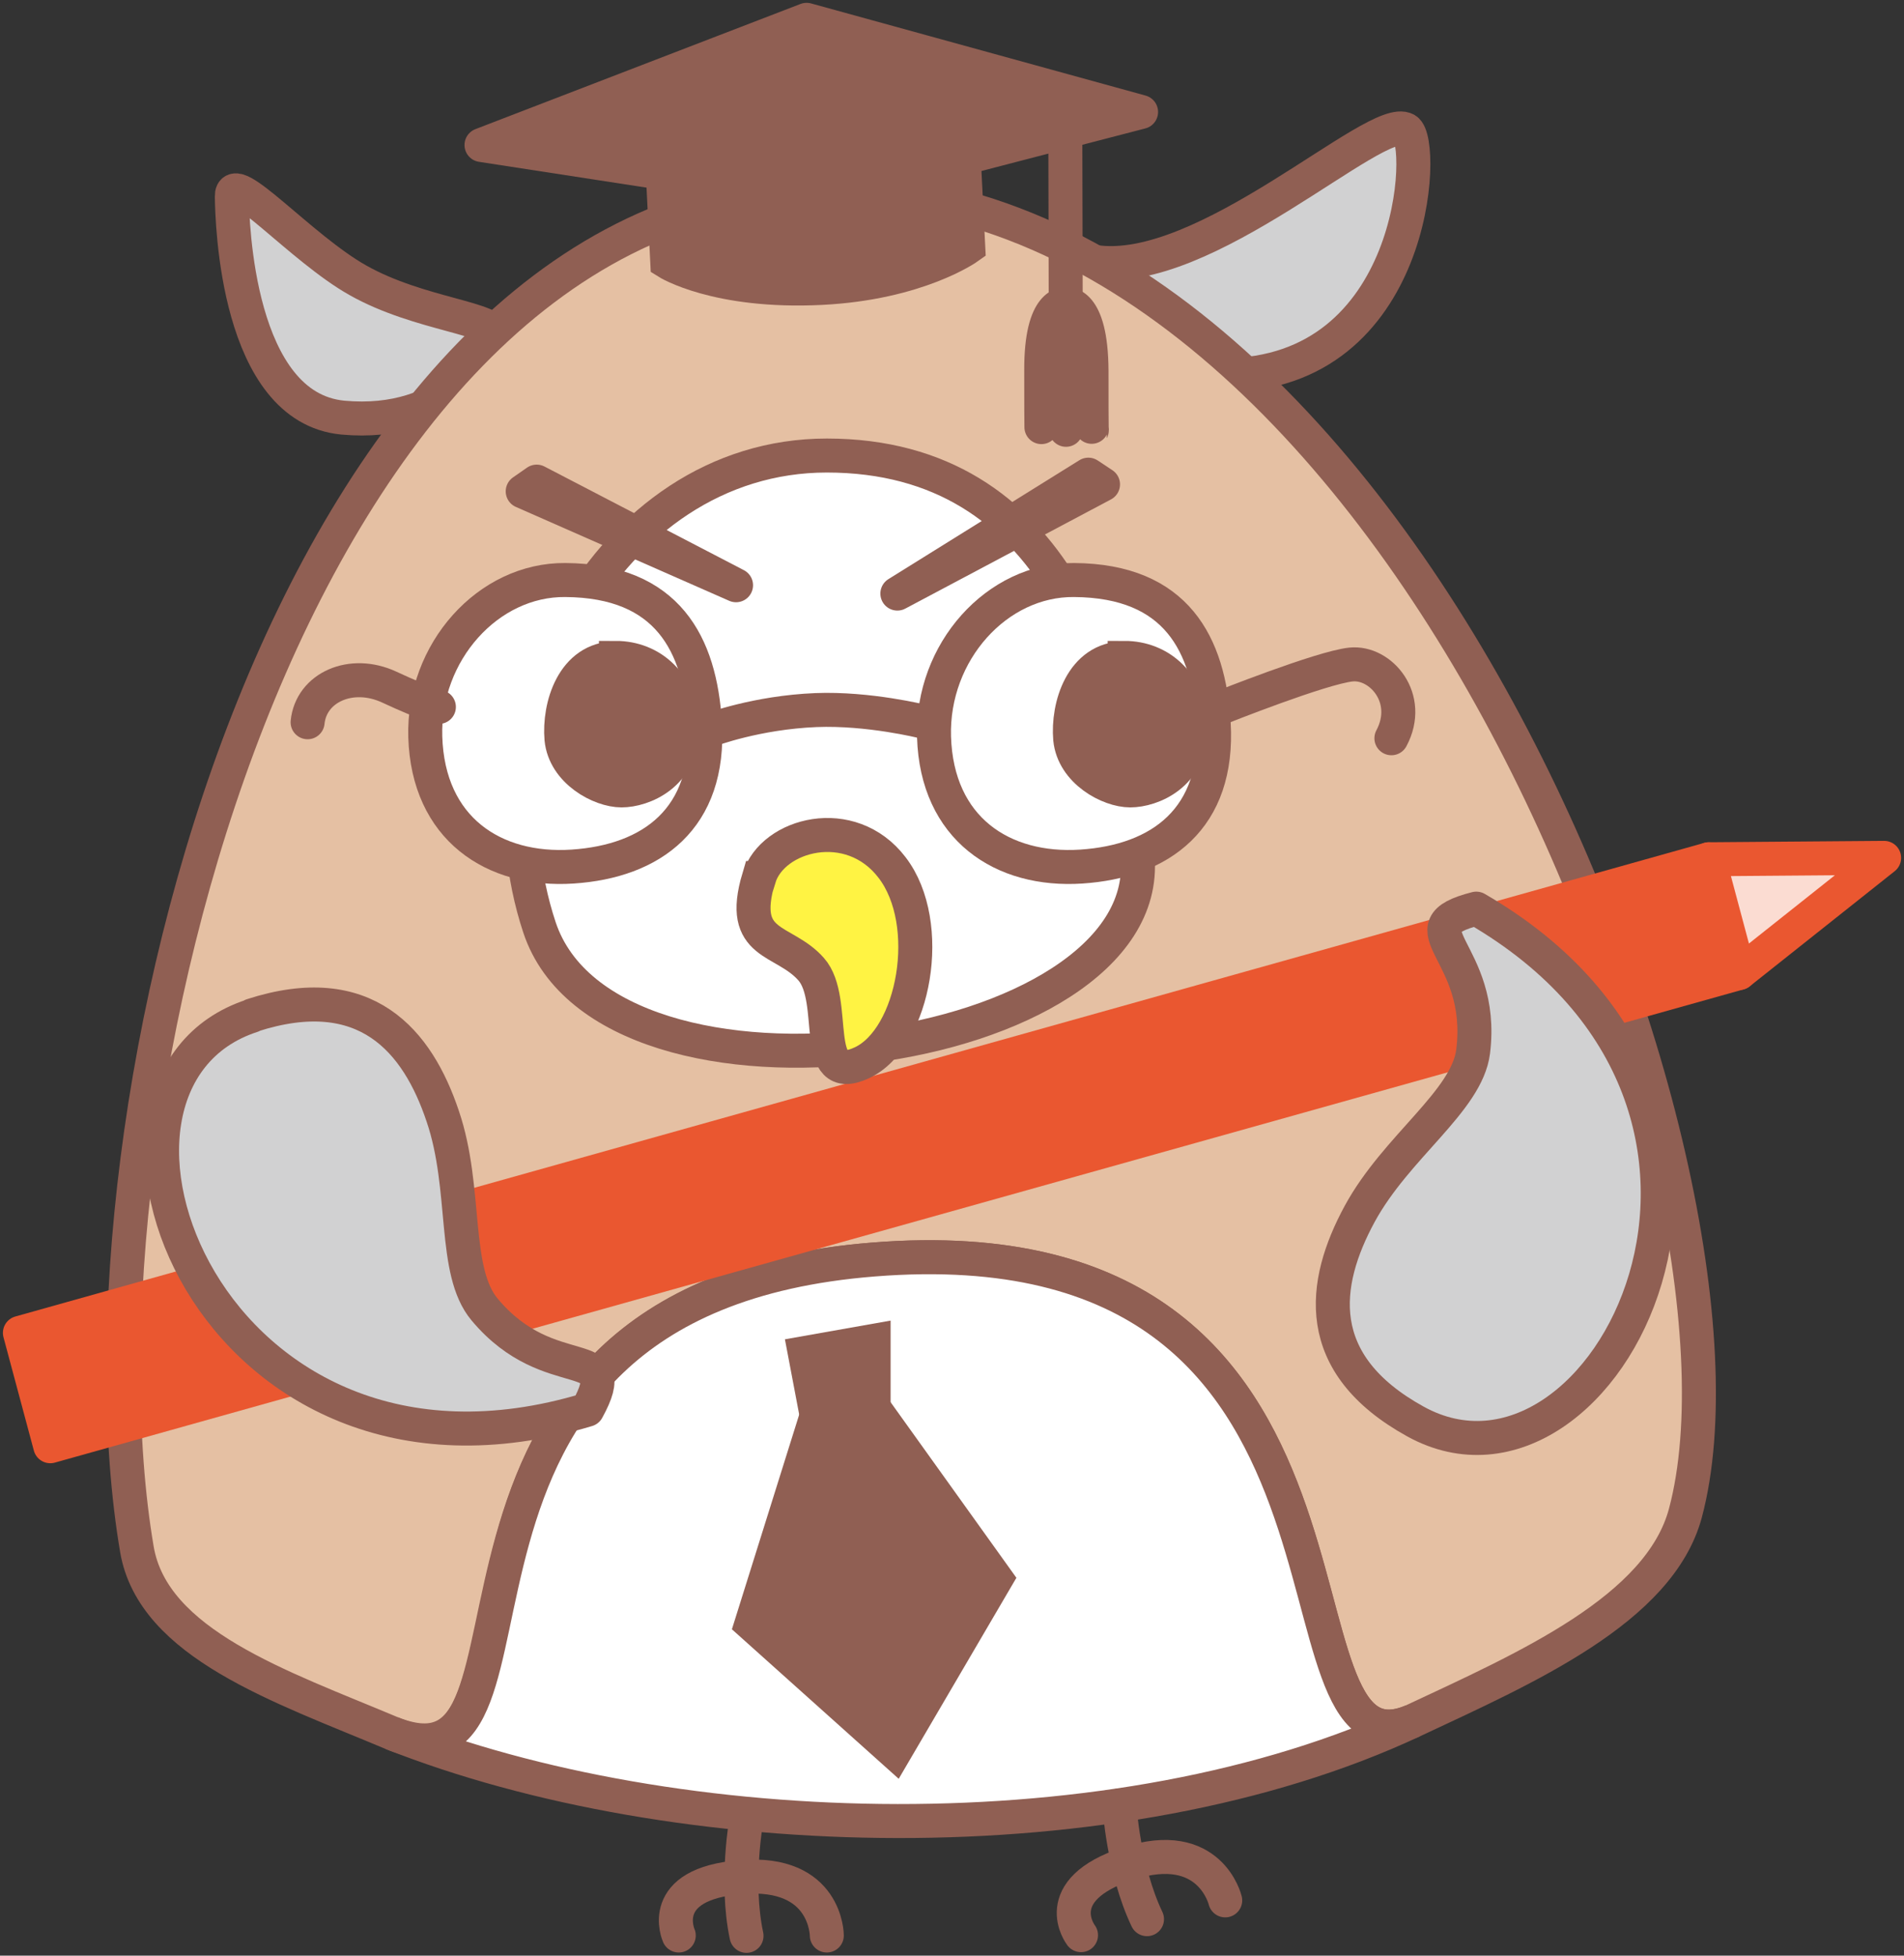
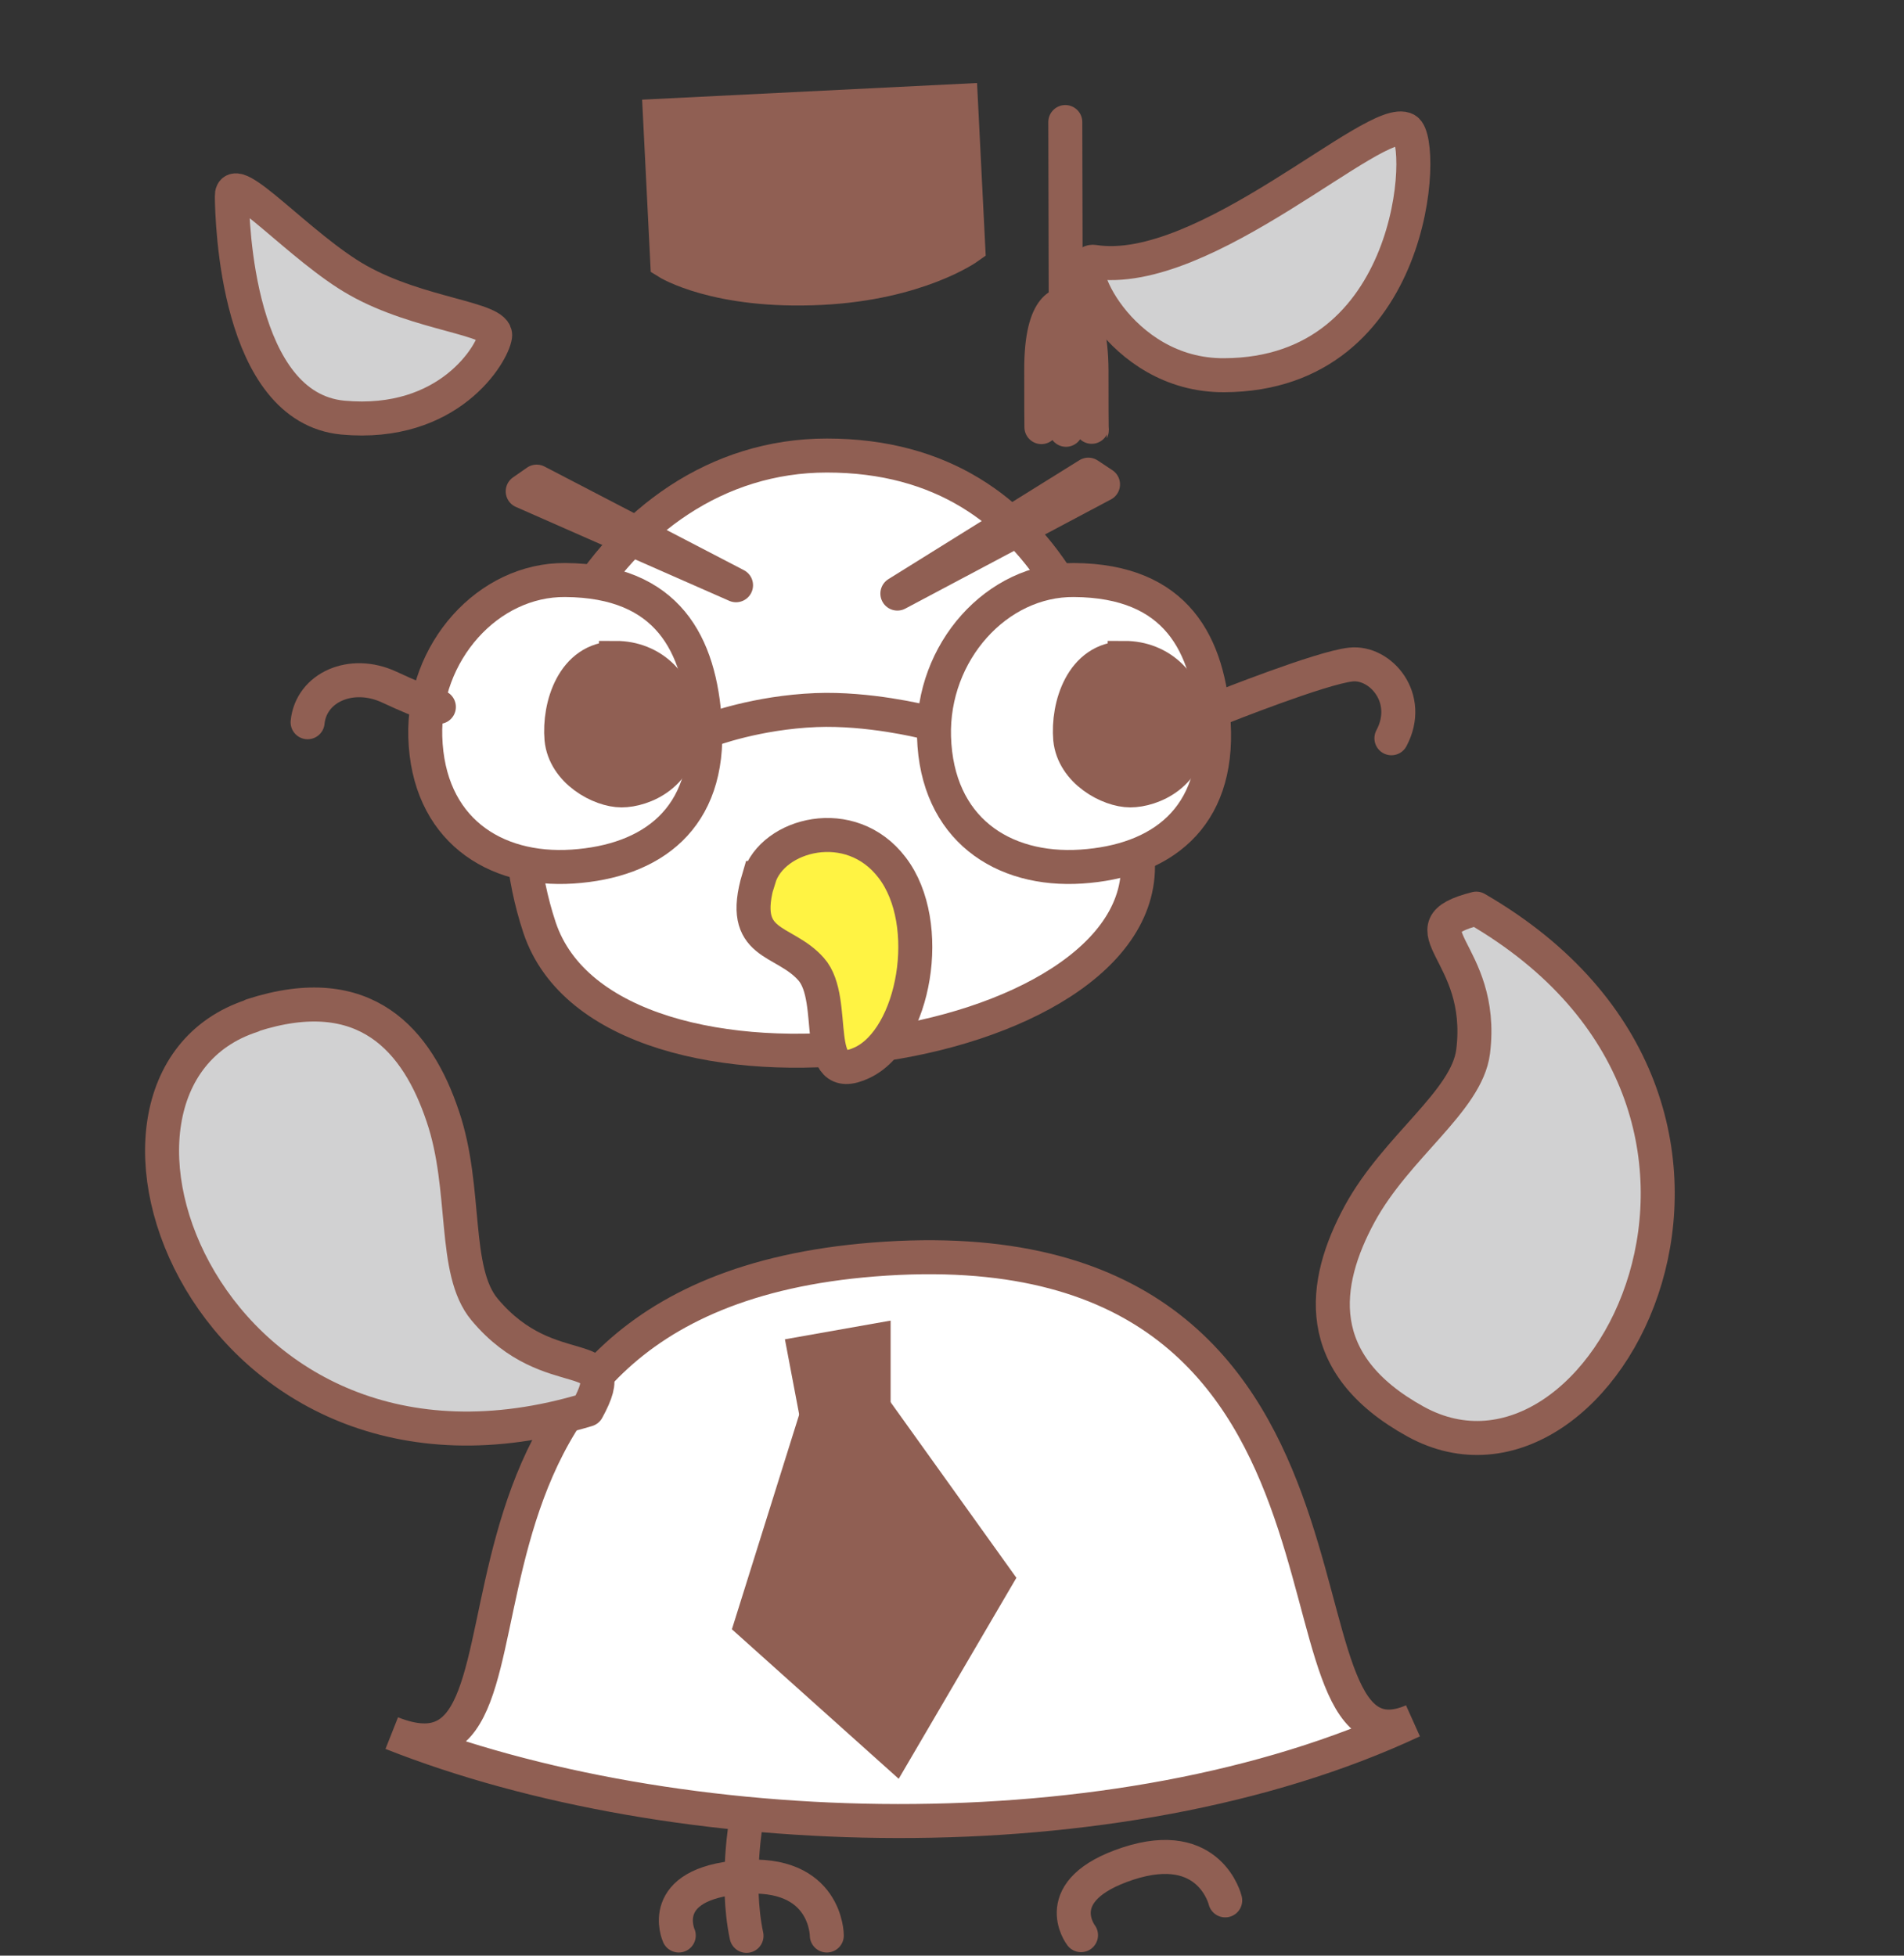
<svg xmlns="http://www.w3.org/2000/svg" width="111" height="114" viewBox="0 0 111 114" fill="none">
  <rect x="0" y="0" width="111" height="114" fill="#333333" stroke="none" />
  <g clip-path="url(#clip0_108_19081)">
    <path d="M71.367 21.872C82.603 21.831 83.133 8.23 81.972 7.561C80.242 6.547 70.227 16.277 63.774 15.263C62.329 15.04 65.158 21.912 71.367 21.872Z" fill="#D1D1D2" stroke="#905F53" stroke-width="1.982" stroke-miterlimit="10" stroke-linecap="round" />
    <path d="M13.516 11.453C13.536 12.912 13.801 23.757 19.989 24.344C26.177 24.912 28.722 20.615 28.864 19.581C29.007 18.547 24.447 18.365 20.864 16.338C17.546 14.473 13.475 9.77 13.516 11.453Z" fill="#D1D1D2" stroke="#905F53" stroke-width="1.982" stroke-miterlimit="10" stroke-linecap="round" />
-     <path d="M46.92 11.088C16.57 12.709 3.746 65.311 7.98 90.304C8.916 95.838 16.387 98.311 22.839 101.027C33.547 105.547 21.476 75.75 50.93 73.419C82.36 70.925 73.118 104.29 82.36 100.317C88.935 97.236 96.751 93.831 98.257 88.196C103.631 68.067 80.894 9.263 46.9 11.088H46.92Z" fill="#E5C0A3" stroke="#905F53" stroke-width="1.982" stroke-miterlimit="10" stroke-linecap="round" />
-     <path d="M47.023 1.156L66.523 6.527L47.552 11.453L28.071 8.453L47.023 1.156Z" fill="#905F53" stroke="#905F53" stroke-width="1.982" stroke-linecap="round" stroke-linejoin="round" />
    <path d="M56.448 14.412C56.448 14.412 53.537 16.5 47.878 16.784C41.771 17.088 38.901 15.284 38.901 15.284L38.474 6.75L56.02 5.878L56.448 14.412Z" fill="#905F53" stroke="#905F53" stroke-width="1.982" stroke-miterlimit="10" stroke-linecap="round" />
    <path d="M62.105 7.115L62.146 25.054" stroke="#905F53" stroke-width="1.982" stroke-miterlimit="10" stroke-linecap="round" />
    <path d="M62.147 17.736C62.147 17.736 63.612 17.453 63.633 21.608C63.633 25.764 63.653 25.034 63.653 25.034" stroke="#905F53" stroke-width="1.982" stroke-miterlimit="10" stroke-linecap="round" />
    <path d="M62.148 17.736C62.148 17.736 60.682 17.473 60.702 21.608C60.702 25.784 60.723 25.054 60.723 25.054" stroke="#905F53" stroke-width="1.982" stroke-miterlimit="10" stroke-linecap="round" />
    <path d="M50.93 73.419C21.475 75.75 33.668 105.324 22.839 101.027C39.368 107.574 65.118 108.385 82.359 100.318C73.118 104.291 82.359 70.926 50.93 73.419Z" fill="white" stroke="#905F53" stroke-width="1.982" stroke-miterlimit="10" stroke-linecap="round" />
-     <path d="M101.393 56.716L2.932 84.304L1.161 77.696L99.622 50.088L101.393 56.716Z" fill="#EA5730" stroke="#EA5730" stroke-width="1.982" stroke-linecap="round" stroke-linejoin="round" />
-     <path d="M99.622 50.088L109.841 50.007L101.393 56.716L99.622 50.088Z" fill="#FBDCD2" stroke="#EA5730" stroke-width="1.982" stroke-linecap="round" stroke-linejoin="round" />
    <path d="M48.203 26.554C35.339 26.554 27.42 41.919 31.451 54.061C35.481 66.183 67.317 61.723 66.32 49.966C65.404 39.345 61.618 26.554 48.203 26.554Z" fill="white" stroke="#905F53" stroke-width="1.982" stroke-miterlimit="10" stroke-linecap="round" />
    <path d="M62.615 33.811C58.116 33.77 54.31 38.007 54.452 42.953C54.615 48.304 58.442 50.818 63.042 50.514C67.643 50.21 71.083 47.737 70.757 42.162C70.472 37.561 68.599 33.852 62.615 33.811Z" fill="white" stroke="#905F53" stroke-width="1.982" stroke-miterlimit="10" stroke-linecap="round" />
    <path d="M65.566 38.372C63.062 38.372 62.228 41.189 62.391 43.074C62.574 44.959 64.65 46.074 65.892 46.074C67.134 46.074 69.413 45.162 69.413 42.507C69.413 39.851 67.602 38.351 65.566 38.351V38.372Z" fill="#905F53" stroke="#905F53" stroke-width="1.982" stroke-miterlimit="10" stroke-linecap="round" />
    <path d="M32.956 33.811C28.457 33.77 24.65 38.007 24.793 42.953C24.956 48.304 28.783 50.818 33.383 50.514C37.983 50.21 41.424 47.737 41.098 42.162C40.813 37.561 38.94 33.852 32.956 33.811Z" fill="white" stroke="#905F53" stroke-width="1.982" stroke-miterlimit="10" stroke-linecap="round" />
    <path d="M41.423 42.547C41.423 42.547 44.09 41.534 47.57 41.392C50.644 41.27 53.799 42.061 53.799 42.061" stroke="#905F53" stroke-width="1.982" stroke-miterlimit="10" stroke-linecap="round" />
    <path d="M71.184 41.25C71.184 41.25 77.026 38.919 78.756 38.737C80.486 38.554 82.359 40.703 81.117 43.034" stroke="#905F53" stroke-width="1.982" stroke-miterlimit="10" stroke-linecap="round" />
    <path d="M17.933 42.101C18.136 40.074 20.477 39.02 22.696 40.054C24.915 41.088 25.586 41.209 25.586 41.209" stroke="#905F53" stroke-width="1.982" stroke-miterlimit="10" stroke-linecap="round" />
    <path d="M35.908 38.372C33.404 38.372 32.57 41.189 32.733 43.074C32.916 44.959 34.992 46.074 36.234 46.074C37.475 46.074 39.755 45.162 39.755 42.507C39.755 39.851 37.944 38.351 35.908 38.351V38.372Z" fill="#905F53" stroke="#905F53" stroke-width="1.982" stroke-miterlimit="10" stroke-linecap="round" />
    <path d="M47.611 82.52L43.805 94.662L52.151 102.142L58.074 92.027L50.929 82.054L47.611 82.52Z" fill="#905F53" stroke="#905F53" stroke-width="1.982" stroke-miterlimit="10" stroke-linecap="round" />
    <path d="M46.92 78.872L50.93 78.162V82.054L47.612 82.52L46.92 78.872Z" fill="#905F53" stroke="#905F53" stroke-width="1.982" stroke-miterlimit="10" stroke-linecap="round" />
    <path d="M43.521 106.014C43.521 106.014 42.849 109.683 43.521 112.845" stroke="#905F53" stroke-width="1.982" stroke-miterlimit="10" stroke-linecap="round" />
    <path d="M48.202 112.824C48.202 112.824 48.202 109.013 43.215 109.419C38.207 109.804 39.571 112.824 39.571 112.824" stroke="#905F53" stroke-width="1.982" stroke-miterlimit="10" stroke-linecap="round" />
-     <path d="M65.26 105.243C65.26 105.243 65.484 108.973 66.868 111.872" stroke="#905F53" stroke-width="1.982" stroke-miterlimit="10" stroke-linecap="round" />
    <path d="M71.428 110.777C71.428 110.777 70.553 107.068 65.769 108.628C61.006 110.189 63.021 112.804 63.021 112.804" stroke="#905F53" stroke-width="1.982" stroke-miterlimit="10" stroke-linecap="round" />
    <path d="M44.253 51.182C45.027 48.628 49.587 47.392 52.009 50.574C54.513 53.838 53.312 60.507 50.258 61.946C47.205 63.385 48.894 58.297 47.286 56.493C45.678 54.669 43.032 55.216 44.233 51.182H44.253Z" fill="#FFF343" stroke="#905F53" stroke-width="1.982" stroke-miterlimit="10" stroke-linecap="round" />
    <path d="M14.697 59.21C2.707 63.102 12.112 88.845 34.238 82.176C36.437 78.162 32.081 80.919 28.254 76.338C26.361 74.088 27.256 69.304 25.811 65.068C24.345 60.689 21.333 57.041 14.697 59.189V59.21Z" fill="#D1D1D2" stroke="#905F53" stroke-width="1.982" stroke-linecap="round" stroke-linejoin="round" />
    <path d="M82.522 82.865C93.555 88.946 106.054 64.54 86.064 52.966C81.627 54.101 86.614 55.398 85.881 61.297C85.515 64.196 81.403 66.831 79.266 70.763C77.067 74.817 76.416 79.5 82.522 82.865Z" fill="#D1D1D2" stroke="#905F53" stroke-width="1.982" stroke-linecap="round" stroke-linejoin="round" />
    <path d="M52.315 34.601L63.449 27.669L64.304 28.236L52.315 34.601Z" fill="#905F53" stroke="#905F53" stroke-width="1.982" stroke-linecap="round" stroke-linejoin="round" />
    <path d="M42.91 34.115L31.287 28.075L30.473 28.642L42.91 34.115Z" fill="#905F53" stroke="#905F53" stroke-width="1.982" stroke-linecap="round" stroke-linejoin="round" />
  </g>
  <defs>
    <clipPath id="clip0_108_19081">
      <rect width="111" height="114" fill="white" />
    </clipPath>
  </defs>
</svg>